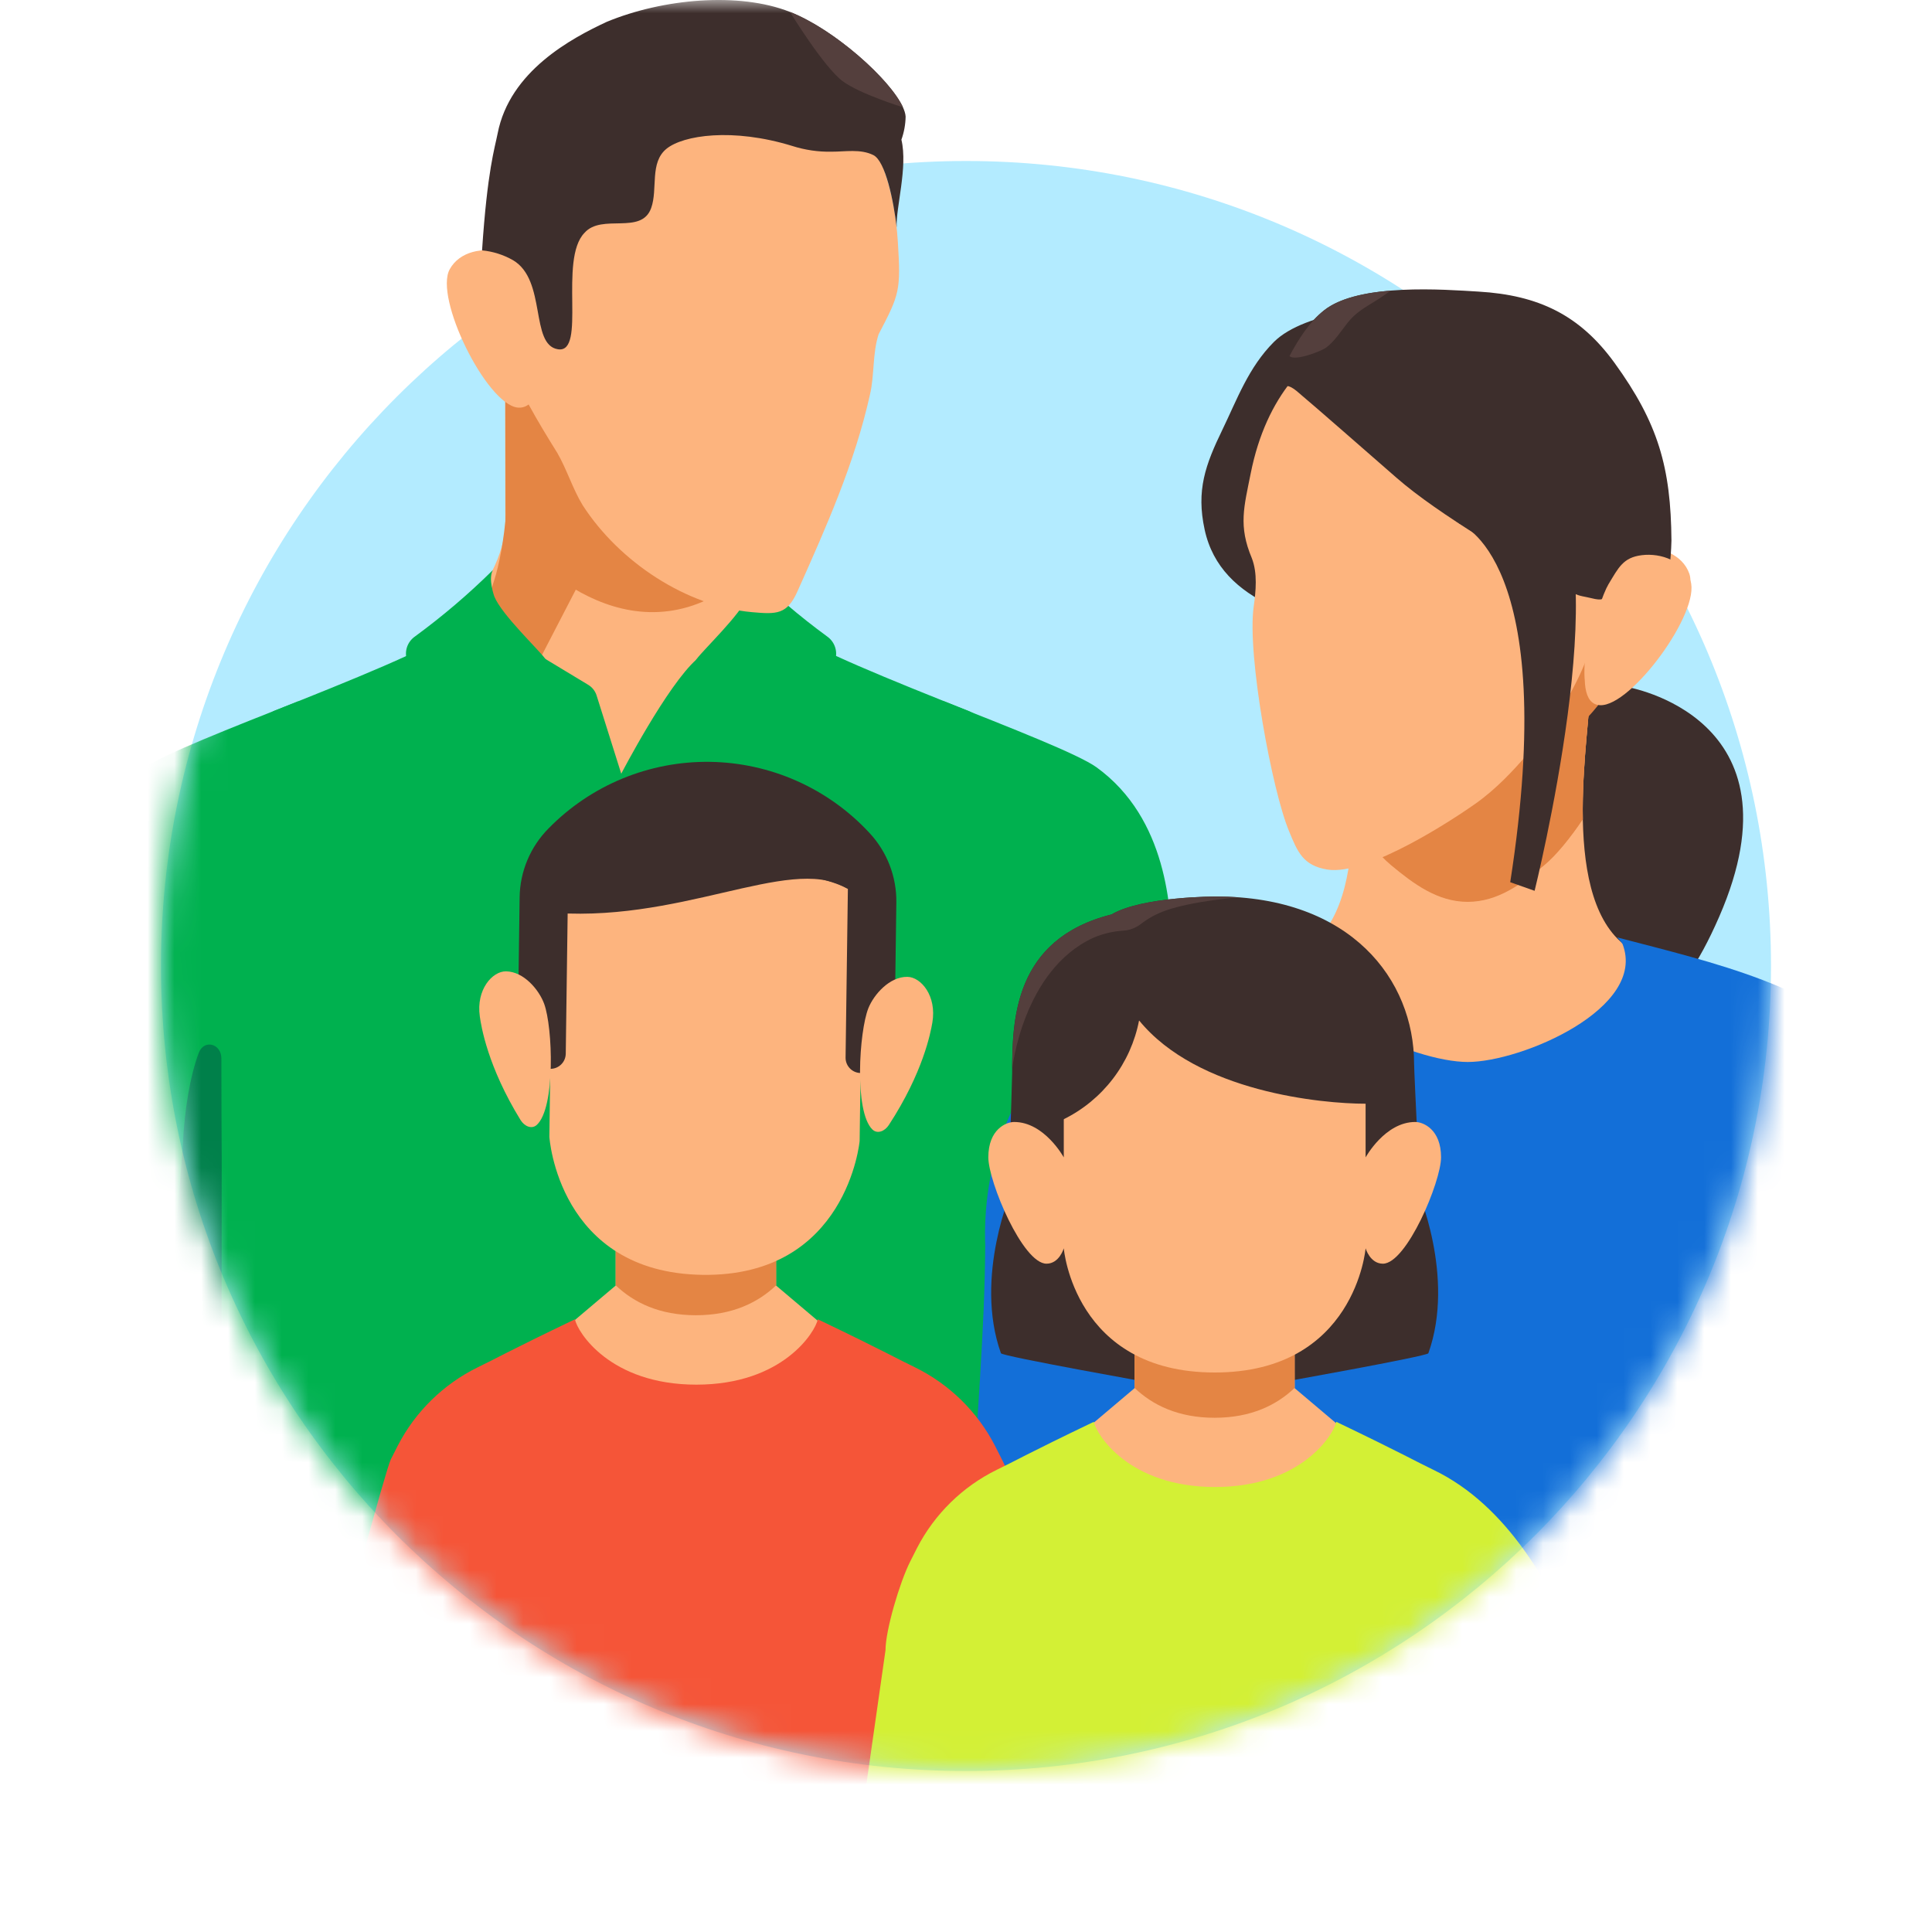
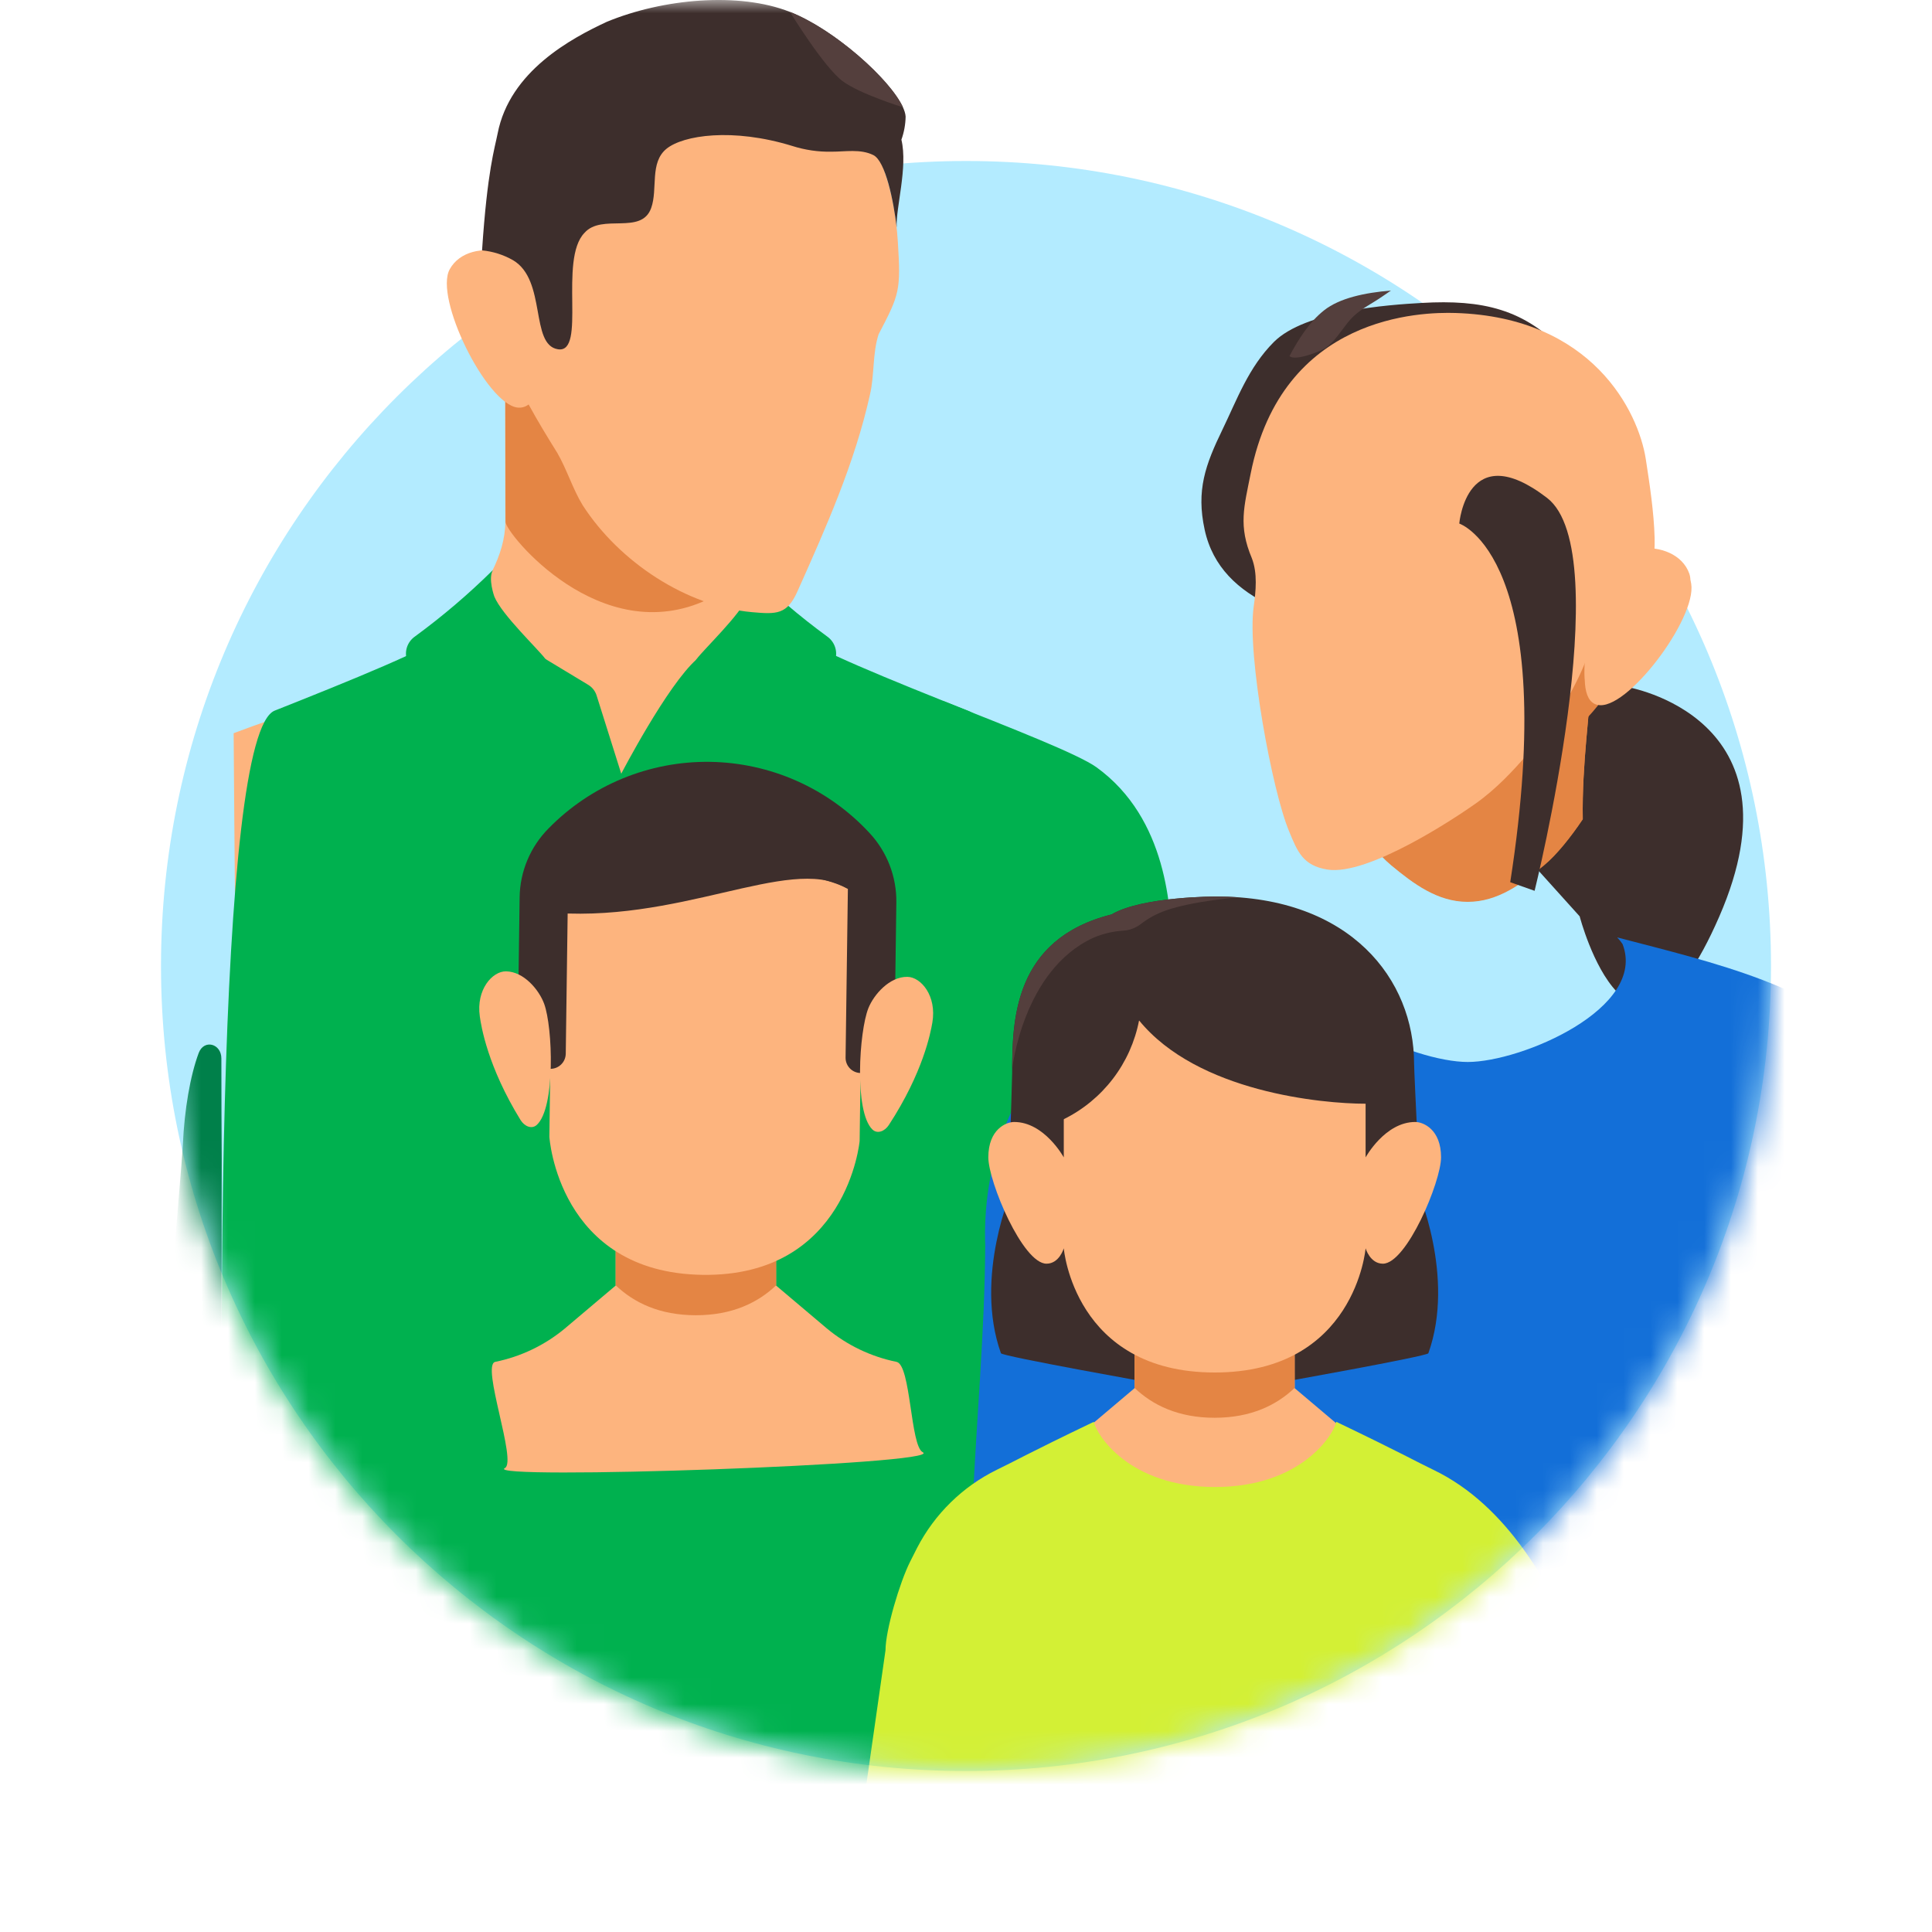
<svg xmlns="http://www.w3.org/2000/svg" width="72" height="72" viewBox="0 0 72 72" fill="none">
  <path d="M36 66C52.569 66 66 52.569 66 36C66 19.431 52.569 6 36 6C19.431 6 6 19.431 6 36C6 52.569 19.431 66 36 66Z" fill="#B3EBFF" />
  <mask id="mask0_7118_9409" style="mask-type:alpha" maskUnits="userSpaceOnUse" x="0" y="0" width="72" height="66">
    <path d="M36 66C52.569 66 66 52.569 66 36H72V0H0V25.5H7.889C6.668 28.768 6 32.306 6 36C6 52.569 19.431 66 36 66Z" fill="white" />
  </mask>
  <g mask="url(#mask0_7118_9409)">
    <path d="M37.395 55.416L43.101 54.903C43.168 50.465 43.474 45.855 43.371 41.498C43.309 38.853 43.541 36.066 43.177 33.442C43.131 33.111 43.279 30.212 39.821 28.324C39.819 28.323 39.818 28.322 39.816 28.321C39.003 27.834 37.307 27.2 35.906 26.716C35.932 28.487 36.08 38.726 36.09 40.313C36.166 42.868 37.186 51.01 37.395 55.416Z" fill="#E48544" />
    <path d="M27.452 19.45C27.452 18.079 27.46 14.675 27.46 14.675H18.823C18.823 14.675 18.831 18.079 18.831 19.45C18.831 21.922 15.735 24.604 14.643 25.206C14.168 25.468 10.443 26.661 8.707 27.324C8.707 27.324 8.752 33.44 8.773 35.253C8.843 38.846 8.979 42.493 9.485 46.051C9.695 47.525 10.518 49.991 11.084 52.846C17.562 59.081 26.122 62.69 35.109 62.975C34.839 60.148 34.634 58.027 34.651 57.392C34.776 52.735 36.482 48.27 36.798 46.051C37.304 42.493 37.441 38.846 37.51 35.253C37.532 33.44 37.576 27.324 37.576 27.324C35.841 26.661 32.116 25.468 31.64 25.206C30.548 24.604 27.452 21.922 27.452 19.45Z" fill="#FDB47E" />
-     <path d="M22.055 20.822L19.431 25.891L16.828 23.529C16.828 23.529 18.389 23.715 18.831 19.451C19.274 15.188 22.055 20.822 22.055 20.822Z" fill="#E48544" />
    <path d="M26.387 22.334C26.925 22.078 27.317 21.346 27.698 20.694C27.548 20.296 27.468 19.875 27.461 19.45C27.461 18.079 27.469 14.675 27.469 14.675H18.832C18.832 14.675 18.84 18.079 18.84 19.45C18.84 19.862 22.378 24.241 26.387 22.334Z" fill="#E48544" />
    <path d="M36.607 50.528V50.539C36.273 47.027 35.689 43.42 35.689 39.889C35.689 38.615 36.218 30.325 35.168 26.133C37.675 27.128 40.194 28.11 40.863 28.594C43.511 30.51 43.643 33.906 43.681 35.453C43.702 37.529 43.688 47.617 43.611 50.494L36.607 50.528Z" fill="#00B14F" />
-     <path d="M5.424 28.594C2.776 30.51 2.644 33.906 2.606 35.453C2.598 36.233 2.603 40.515 2.606 42.75C2.999 46.5 5.615 52.486 8.249 55.5H8.999H10.499L10.598 39.889C10.598 38.615 10.068 30.325 11.119 26.133C8.611 27.128 6.092 28.11 5.424 28.594Z" fill="#00B14F" />
    <path d="M8.263 43.2C8.255 42.148 8.25 40.701 8.25 39.447C8.25 38.888 7.601 38.719 7.405 39.242C7.085 40.096 6.873 41.37 6.815 42.638C6.764 43.742 5.974 52.15 6.001 54C6.543 54.748 7.654 56.296 8.251 57L8.263 43.2Z" fill="#00804A" />
    <path d="M36.065 26.482C33.304 25.387 30.183 24.128 29.466 23.528L25.97 24.563C24.874 25.521 23.152 28.834 23.152 28.834L22.229 25.904C22.175 25.745 22.067 25.61 21.922 25.522L20.334 24.563L16.838 23.528C16.12 24.128 13.001 25.387 10.239 26.482C8.065 27.344 8.019 50.955 8.529 67.5H19.505H32.255H37.762C37.762 67.5 37.636 54.869 37.762 50.521C38.285 33.67 38.256 27.351 36.065 26.482Z" fill="#00B14F" />
    <path d="M16.104 26.97C16.183 27.078 16.292 27.16 16.418 27.204C16.544 27.247 16.681 27.252 16.809 27.216C17.988 26.899 20.166 25.551 20.373 25.048C20.415 24.972 20.432 24.885 20.425 24.799C20.417 24.713 20.385 24.631 20.331 24.563C20.049 24.184 18.703 22.913 18.424 22.235C18.422 22.23 18.18 21.566 18.37 21.243C17.464 22.139 16.492 22.967 15.464 23.72C15.331 23.813 15.23 23.944 15.175 24.096C15.12 24.248 15.114 24.414 15.157 24.57C15.349 25.272 15.695 26.395 16.104 26.97Z" fill="#00B14F" />
    <path d="M30.185 26.97C30.107 27.078 29.997 27.16 29.872 27.204C29.745 27.247 29.609 27.252 29.48 27.216C28.302 26.899 26.123 25.551 25.916 25.048C25.875 24.972 25.858 24.885 25.865 24.799C25.873 24.713 25.905 24.631 25.959 24.563C26.241 24.184 27.587 22.913 27.866 22.235C27.868 22.23 28.11 21.566 27.919 21.243C28.826 22.139 29.797 22.967 30.826 23.72C30.959 23.813 31.059 23.944 31.114 24.096C31.169 24.248 31.176 24.414 31.133 24.57C30.941 25.272 30.595 26.395 30.185 26.97Z" fill="#00B14F" />
    <path d="M18.281 8.928C18.455 7.982 18.785 7.003 19.084 6.092C20.111 2.841 23.785 1.481 26.938 1.903C31.182 2.472 33.209 5.006 33.461 9.024C33.574 10.831 33.523 10.968 32.743 12.458C32.513 13.163 32.591 13.98 32.422 14.701C31.857 17.249 30.79 19.644 29.721 22.034C29.332 22.903 28.954 22.897 28.02 22.813C25.591 22.594 23.087 20.953 21.717 18.832C21.349 18.233 21.122 17.489 20.772 16.884C19.302 14.525 17.753 11.819 18.281 8.928Z" fill="#FDB47E" />
    <path d="M16.759 10.036C17.128 9.362 18.014 9.2 18.711 9.413C19.382 9.618 20.172 10.045 20.436 10.725C20.697 11.397 20.553 15.358 19.276 15.187C18.118 15.032 16.175 11.102 16.759 10.036Z" fill="#FDB47E" />
    <path d="M19.121 9.698C18.766 9.495 18.372 9.37 17.965 9.331C18.163 6.338 18.44 5.515 18.545 4.976C18.995 2.648 21.303 1.424 22.607 0.816C24.706 -0.054 27.541 -0.306 29.434 0.442C31.33 1.191 33.7 3.454 33.75 4.344C33.745 4.638 33.692 4.929 33.593 5.205C33.839 6.236 33.376 7.759 33.417 8.48C33.302 7.485 32.999 6.005 32.548 5.78C32.068 5.541 31.502 5.655 30.986 5.653C30.491 5.663 29.999 5.59 29.528 5.44C27.298 4.753 25.459 5.04 24.84 5.543C24.2 6.062 24.522 7.044 24.267 7.753C23.902 8.772 22.429 7.943 21.782 8.678C20.806 9.682 21.874 13.191 20.791 13.016C19.744 12.847 20.379 10.444 19.121 9.698Z" fill="#3D2E2C" />
    <path d="M33.652 3.998C33.63 3.993 32.044 3.5 31.408 3.029C30.7 2.506 29.438 0.442 29.438 0.442C31.122 1.108 33.179 2.967 33.652 3.998Z" fill="#543F3D" />
    <path d="M60.619 25.599C60.639 25.185 60.69 24.772 60.77 24.365C61.198 22.47 61.311 20.487 61.184 19.46C60.849 16.753 60.189 15.171 58.317 13.129C56.824 11.501 55.225 11.162 52.992 11.289C51.741 11.359 48.643 11.575 47.473 12.745C46.528 13.69 46.096 14.899 45.558 16.008C44.919 17.326 44.575 18.272 44.894 19.74C45.197 21.135 46.143 21.997 47.393 22.59C47.393 22.59 47.004 21.621 47.37 21.462C47.856 21.249 48.5 22.091 48.648 22.401C49.36 23.896 48.902 25.829 49.078 27.441C49.219 28.725 50.693 28.678 51.44 28.68C53.488 28.686 55.342 28.638 56.736 28.54L55.001 29.855L58.87 34.15C58.87 34.15 60.819 41.63 64.071 34.16C67.323 26.691 60.619 25.599 60.619 25.599Z" fill="#3D2E2C" />
-     <path d="M69.185 38.962C68.217 36.569 62.066 36.458 60.496 35.18C58.081 33.215 59.29 27.103 59.266 25.594H50.131C50.107 27.103 51.315 33.215 48.9 35.18C47.331 36.458 41.178 36.569 40.212 38.962C39.411 40.945 43.048 46.936 43.772 51.322C44.08 53.191 45.914 59.349 45.987 61.374C45.994 61.48 45.999 61.585 46.004 61.69C55.022 59.192 62.737 53.328 67.556 45.307C68.635 42.577 69.647 40.105 69.185 38.962Z" fill="#FDB47E" />
    <path d="M57.545 32.229C58.008 31.845 58.535 31.187 58.985 30.516C58.949 28.451 59.276 26.387 59.264 25.594H50.129C50.116 26.387 50.443 28.45 50.407 30.514C50.857 31.185 51.386 31.845 51.848 32.229C52.678 32.916 53.573 33.589 54.697 33.589C55.821 33.589 56.716 32.916 57.545 32.229Z" fill="#E48544" />
    <path d="M57.545 32.248C58.008 31.865 58.536 31.206 58.986 30.535C58.947 28.464 59.276 26.389 59.264 25.594H50.129C50.116 26.389 50.446 28.462 50.407 30.534C50.857 31.205 51.386 31.864 51.848 32.248C52.678 32.936 53.573 33.609 54.697 33.609C55.821 33.609 56.716 32.936 57.545 32.248Z" fill="#E48544" />
    <path d="M44.505 50.727C44.653 49.21 45.219 46.739 46.469 44.351C47.036 43.265 49.32 41.37 51.556 42.031C53.598 42.635 54.093 46.489 54.694 46.525C54.694 48.561 54.694 54.669 54.694 54.669C53.815 55.254 50.328 57.342 48.681 56.953C44.397 55.94 44.37 52.514 44.505 50.727Z" fill="#FDB47E" />
    <path d="M36.247 56.121C36.387 52.913 36.699 49.625 36.717 46.412C36.612 43.627 37.564 40.485 39.751 38.768C40.282 38.312 40.856 37.908 41.464 37.563C42.842 36.98 45.417 36.513 45.414 38.169C45.53 44.505 45.224 50.905 45.231 57.245H36.195L36.247 56.121Z" fill="#136FD8" />
    <path d="M69.646 38.768C69.115 38.312 68.541 37.908 67.933 37.563C66.555 36.98 63.98 36.513 63.983 38.169C63.91 42.145 64.004 46.145 64.082 50.141C66.781 46.967 68.915 43.354 70.392 39.458C70.162 39.209 69.912 38.978 69.646 38.768Z" fill="#136FD8" />
    <path d="M69.13 38.355C68.107 37.58 66.935 36.998 65.692 36.523C63.95 35.858 62.07 35.406 60.266 34.934C60.341 35.01 60.409 35.094 60.468 35.183C61.393 37.576 56.7 39.577 54.698 39.577C52.696 39.577 48.004 37.576 48.928 35.183C48.987 35.094 49.055 35.01 49.13 34.934C47.326 35.406 45.446 35.858 43.704 36.523C42.461 36.998 41.289 37.58 40.266 38.355C39.181 39.322 38.488 40.592 38.783 42.121C41.195 46.84 41.831 54.675 41.992 60C42.074 61.713 42.91 66.526 42.827 68.25C55.405 65.976 67.464 52.131 71.992 40.5C71.992 40.5 69.594 38.756 69.13 38.355Z" fill="#136FD8" />
    <path d="M61.663 20.045C61.636 19.08 61.48 18.055 61.333 17.103C61.058 15.347 59.348 11.822 54.24 11.664C52.981 11.625 47.786 11.732 46.609 17.648C46.361 18.891 46.145 19.598 46.651 20.799C46.869 21.361 46.803 22.027 46.721 22.607C46.468 24.398 47.409 29.484 48.042 30.983C48.353 31.743 48.562 32.26 49.467 32.406C50.99 32.651 54.276 30.454 54.982 29.954C56.557 28.837 57.461 27.253 58.061 26.968C59.54 26.266 61.742 22.924 61.663 20.045Z" fill="#FDB47E" />
    <path d="M59.554 26.287C59.603 26.127 59.674 25.974 59.766 25.833L59.114 24.583C59.114 24.583 58.268 26.993 55.812 29.352L56.86 28.495C57.35 28.094 57.797 27.741 58.049 27.622C58.511 27.403 59.043 26.927 59.554 26.287Z" fill="#E48544" />
    <path d="M62.956 21.379C62.702 20.655 61.855 20.35 61.132 20.446C60.437 20.539 60.272 20.916 59.9 21.543C59.532 22.164 58.343 26.01 59.632 26.05C60.799 26.086 63.358 22.527 62.956 21.379Z" fill="#FDB47E" />
-     <path d="M62.29 20.147C62.27 17.42 61.796 15.772 60.172 13.528C58.877 11.739 57.334 10.999 55.102 10.867C53.85 10.793 50.642 10.537 49.346 11.564C48.297 12.394 47.828 13.877 47.166 14.917C47.096 15.027 47.029 15.134 46.965 15.24C47.217 14.919 47.536 14.511 47.846 14.398C48.086 14.31 48.369 14.622 48.545 14.763C48.759 14.934 51.188 17.056 52.044 17.805C53.619 19.183 56.559 20.875 58.655 22.108C58.843 22.219 59.07 22.232 59.327 22.297C59.668 22.383 59.818 22.354 60.008 22.099C60.233 21.798 60.462 21.387 60.847 21.283C61.178 21.194 61.595 21.437 61.759 21.65C61.946 21.894 62.02 22.353 62.023 22.372C62.182 21.64 62.271 20.895 62.29 20.147Z" fill="#3D2E2C" />
    <path d="M62.998 21.639C62.751 20.912 61.906 20.6 61.183 20.69C60.487 20.777 60.319 21.152 59.941 21.777C59.569 22.394 58.346 26.23 59.634 26.281C60.801 26.327 63.391 22.79 62.998 21.639Z" fill="#FDB47E" />
    <path d="M49.347 11.563C48.792 12.003 48.4 12.626 48.055 13.269C48.261 13.478 49.267 13.071 49.416 12.959C49.752 12.706 49.972 12.34 50.231 12.016C50.512 11.665 50.848 11.466 51.227 11.236C51.427 11.115 51.631 10.967 51.837 10.828C50.857 10.908 49.917 11.112 49.347 11.563Z" fill="#543F3D" />
    <path d="M54.383 19.511C54.383 19.511 58.169 20.764 56.282 32.877L57.19 33.198C57.19 33.198 60.318 20.604 57.656 18.557C54.66 16.254 54.383 19.511 54.383 19.511Z" fill="#3D2E2C" />
    <path d="M34.388 54.12C33.924 53.886 33.948 50.866 33.413 50.753C32.459 50.559 31.569 50.133 30.82 49.512L28.923 47.909L28.923 46.617H22.944V47.909L21.047 49.512C20.299 50.133 19.408 50.559 18.455 50.753C17.92 50.866 19.279 54.477 18.815 54.711C17.911 55.168 35.291 54.576 34.388 54.12Z" fill="#FDB47E" />
    <path d="M25.935 49.015C27.293 49.015 28.25 48.543 28.925 47.9L28.924 46.617H22.945V47.9C23.62 48.543 24.577 49.015 25.935 49.015Z" fill="#E48544" />
-     <path d="M37.927 56.858C37.927 55.999 37.725 55.153 37.337 54.387L37.078 53.875C36.424 52.608 35.379 51.585 34.099 50.956C33.449 50.646 33.035 50.393 30.477 49.166C30.387 49.635 29.176 51.602 25.951 51.602C24.339 51.602 23.23 51.109 22.513 50.559C21.796 50.009 21.471 49.401 21.426 49.166C18.868 50.393 18.453 50.646 17.803 50.956C16.523 51.585 15.479 52.608 14.824 53.875L14.564 54.387C14.389 54.736 12.75 60.75 12 63.75C18.354 68.636 24.984 68.262 33 68.25C33.709 68.25 39 67.5 39 67.5L37.927 56.858Z" fill="#F55538" />
    <path d="M33.34 38.356L33.404 33.633C33.417 32.669 33.056 31.738 32.397 31.035C31.637 30.215 30.718 29.558 29.697 29.104C28.676 28.65 27.573 28.408 26.455 28.392C25.337 28.377 24.228 28.589 23.195 29.015C22.162 29.442 21.226 30.073 20.444 30.872C19.765 31.556 19.378 32.477 19.365 33.441L19.301 38.164L33.34 38.356Z" fill="#3D2E2C" />
    <path d="M20.532 37.984L20.592 33.661C20.611 32.213 26.393 32.292 26.393 32.292C26.393 32.292 32.175 32.371 32.155 33.819L32.096 38.142L32.036 42.522C32.036 42.522 31.574 47.584 26.185 47.51C20.797 47.436 20.473 42.364 20.473 42.364L20.532 37.984Z" fill="#FDB47E" />
-     <path d="M20.515 39.832H20.507C20.356 39.83 20.212 39.768 20.107 39.66C20.001 39.551 19.943 39.406 19.945 39.255L20.022 33.667C20.024 33.516 20.086 33.372 20.194 33.267C20.247 33.215 20.311 33.174 20.38 33.146C20.45 33.118 20.524 33.105 20.599 33.105C20.673 33.107 20.747 33.122 20.816 33.152C20.884 33.181 20.947 33.224 20.999 33.278C21.051 33.331 21.092 33.395 21.12 33.464C21.147 33.534 21.161 33.608 21.16 33.683L21.084 39.27C21.081 39.42 21.021 39.563 20.914 39.668C20.808 39.773 20.664 39.832 20.515 39.832Z" fill="#3D2E2C" />
+     <path d="M20.515 39.832H20.507C20.356 39.83 20.212 39.768 20.107 39.66C20.001 39.551 19.943 39.406 19.945 39.255L20.022 33.667C20.247 33.215 20.311 33.174 20.38 33.146C20.45 33.118 20.524 33.105 20.599 33.105C20.673 33.107 20.747 33.122 20.816 33.152C20.884 33.181 20.947 33.224 20.999 33.278C21.051 33.331 21.092 33.395 21.12 33.464C21.147 33.534 21.161 33.608 21.16 33.683L21.084 39.27C21.081 39.42 21.021 39.563 20.914 39.668C20.808 39.773 20.664 39.832 20.515 39.832Z" fill="#3D2E2C" />
    <path d="M32.081 39.988H32.073C31.922 39.986 31.778 39.925 31.673 39.816C31.568 39.708 31.51 39.563 31.512 39.411L31.607 32.471C31.609 32.322 31.67 32.179 31.776 32.074C31.883 31.969 32.026 31.91 32.176 31.91H32.184C32.334 31.912 32.478 31.974 32.584 32.082C32.689 32.191 32.747 32.336 32.745 32.487L32.65 39.427C32.648 39.577 32.587 39.719 32.481 39.825C32.374 39.929 32.231 39.988 32.081 39.988Z" fill="#3D2E2C" />
    <path d="M31.481 33.063C29.371 31.867 25.255 34.496 20.255 33.984C19.599 33.916 20.276 32.484 20.276 32.484L28.147 30.65C28.147 30.65 32.376 33.57 31.481 33.063Z" fill="#3D2E2C" />
    <path d="M33.815 36.404C33.148 36.395 32.564 37.065 32.361 37.574C32.017 38.44 31.828 41.427 32.511 42.092C32.697 42.273 32.973 42.158 33.123 41.928C34.403 39.97 34.683 38.477 34.746 38.11C34.917 37.114 34.323 36.411 33.815 36.404Z" fill="#FDB47E" />
    <path d="M18.858 36.199C19.526 36.208 20.091 36.894 20.279 37.408C20.6 38.283 20.707 41.275 20.006 41.921C19.815 42.096 19.543 41.973 19.399 41.74C18.173 39.748 17.933 38.248 17.881 37.879C17.737 36.879 18.35 36.192 18.858 36.199Z" fill="#FDB47E" />
    <path d="M52.802 44.288L49.453 45.349L47.461 51.565C47.461 51.565 53.191 50.545 53.231 50.432C54.252 47.571 52.802 44.288 52.802 44.288Z" fill="#3D2E2C" />
    <path d="M37.731 44.288L41.08 45.349L43.072 51.565C43.072 51.565 37.342 50.545 37.302 50.432C36.281 47.571 37.731 44.288 37.731 44.288Z" fill="#3D2E2C" />
    <path d="M53.701 57.93C53.238 57.696 53.262 54.683 52.728 54.57C51.777 54.377 50.888 53.951 50.141 53.332L48.249 51.733L48.248 50.443H42.282L42.282 51.733L40.39 53.332C39.642 53.951 38.754 54.377 37.803 54.57C37.268 54.683 38.625 58.287 38.162 58.52C37.26 58.975 54.603 58.385 53.701 57.93Z" fill="#FDB47E" />
    <path d="M45.265 52.836C46.62 52.836 47.575 52.365 48.248 51.723V50.443H42.281L42.281 51.723C42.955 52.365 43.91 52.836 45.265 52.836Z" fill="#E48544" />
    <path d="M53.002 46.061C53.002 46.061 52.699 39.984 52.699 39.643C52.699 36.517 50.349 33.41 45.321 33.41C45.321 33.41 42.566 33.404 41.424 34.078C37.76 34.998 37.72 38.059 37.72 39.993C37.72 40.333 37.523 46.061 37.523 46.061" fill="#3D2E2C" />
    <path d="M40.745 34.948C41.098 34.797 41.475 34.707 41.858 34.683C42.094 34.669 42.32 34.585 42.508 34.442C42.785 34.225 43.096 34.055 43.428 33.938C44.442 33.574 46.162 33.441 46.162 33.441C45.891 33.422 45.612 33.41 45.323 33.41C45.323 33.41 42.568 33.404 41.426 34.078C37.863 34.973 37.727 37.892 37.723 39.831C37.723 39.831 38.116 36.156 40.745 34.948Z" fill="#543F3D" />
    <path d="M39.644 43.133V39.184C39.644 37.86 45.268 37.86 45.268 37.86C45.268 37.86 50.892 37.86 50.892 39.184V43.133C50.892 43.133 51.613 41.813 52.741 41.813C53.044 41.813 53.704 42.091 53.704 43.129C53.704 44.038 52.422 47.094 51.536 47.094C51.057 47.094 50.892 46.521 50.892 46.521C50.892 46.521 50.509 51.149 45.268 51.149C40.026 51.149 39.644 46.521 39.644 46.521C39.644 46.521 39.479 47.094 39 47.094C38.114 47.094 36.832 44.038 36.832 43.129C36.832 42.091 37.491 41.813 37.795 41.813C38.923 41.813 39.644 43.133 39.644 43.133Z" fill="#FDB47E" />
    <path d="M50.886 41.132C49.287 41.132 44.63 40.704 42.45 38.028C42.298 38.817 41.965 39.561 41.477 40.2C40.989 40.839 40.36 41.357 39.639 41.712C39.072 41.994 39.639 37.034 39.639 37.034L50.511 36.826C50.511 36.826 51.887 41.132 50.886 41.132Z" fill="#3D2E2C" />
    <path d="M53.412 54.773C52.764 54.463 52.35 54.211 49.798 52.986C49.708 53.454 48.499 55.416 45.281 55.416C42.063 55.416 40.855 53.454 40.765 52.986C38.213 54.211 37.799 54.463 37.151 54.773C35.874 55.4 34.832 56.421 34.178 57.684L33.919 58.196C33.533 58.961 33 60.75 33 61.5L32.25 66.75C33 68.25 36.432 69 37.5 69C44.516 69.011 53.25 66.75 58.5 60.75C57.75 59.184 56.25 56.132 53.412 54.773Z" fill="#D3F035" />
  </g>
</svg>